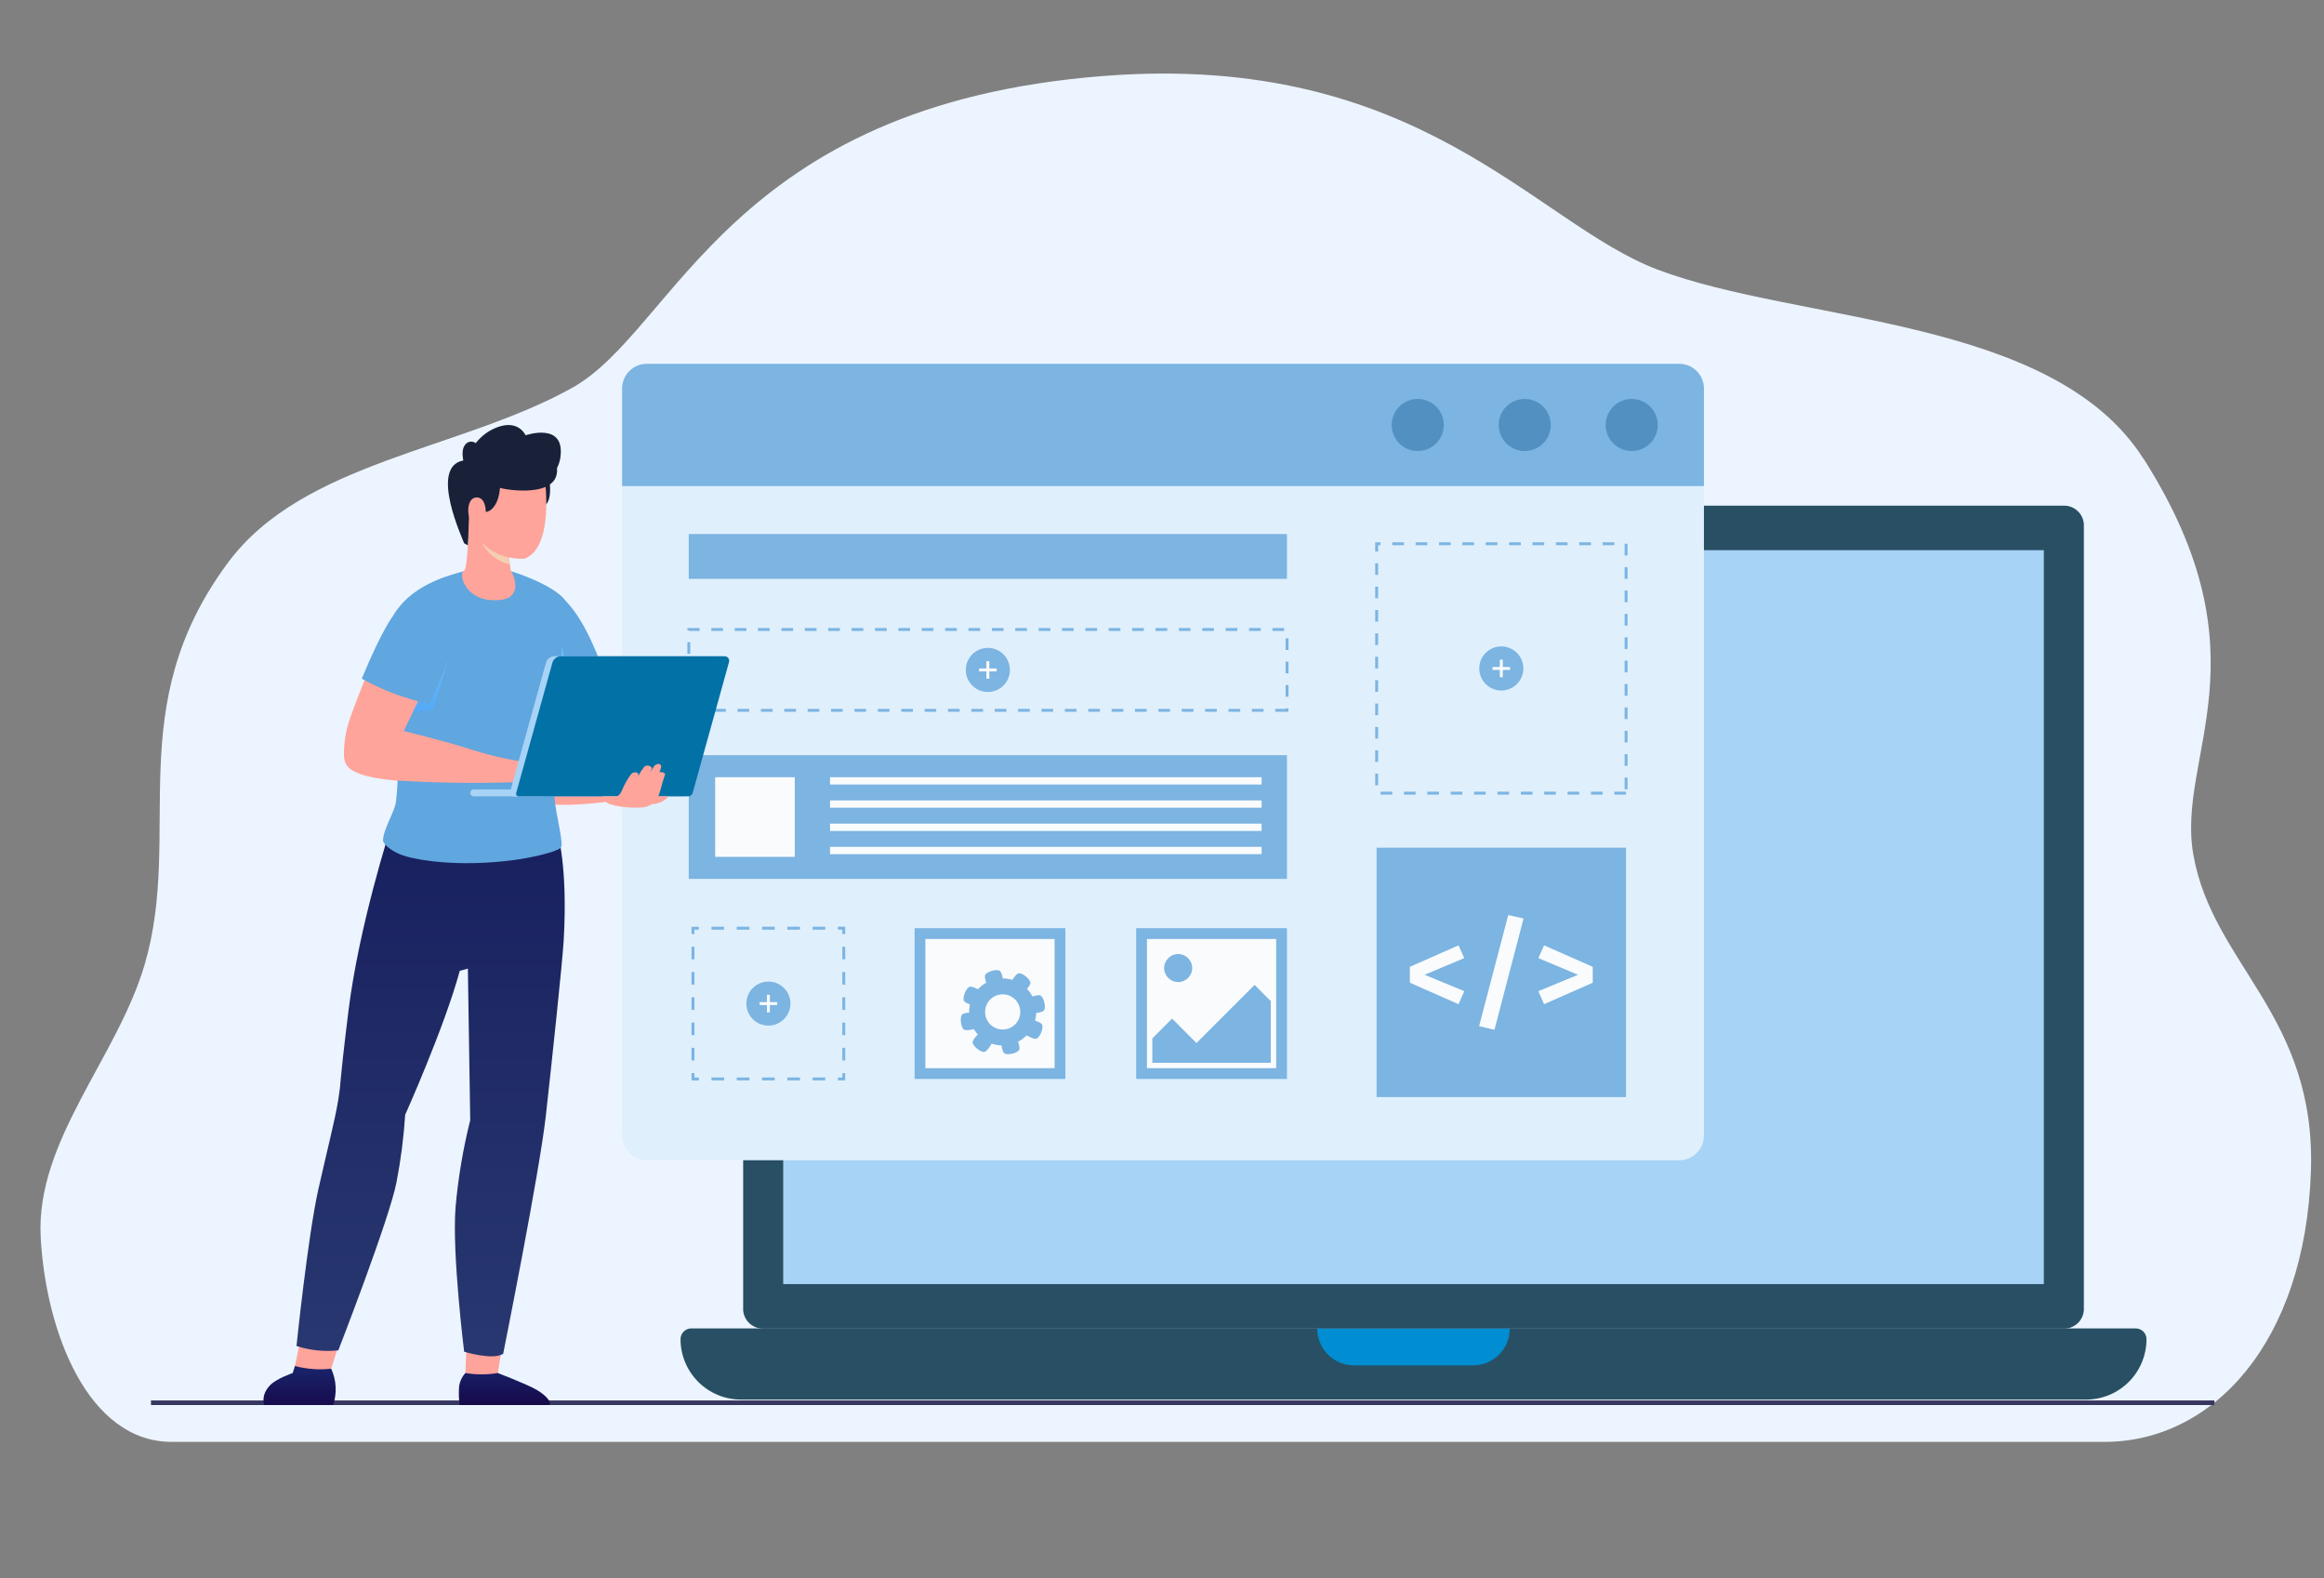
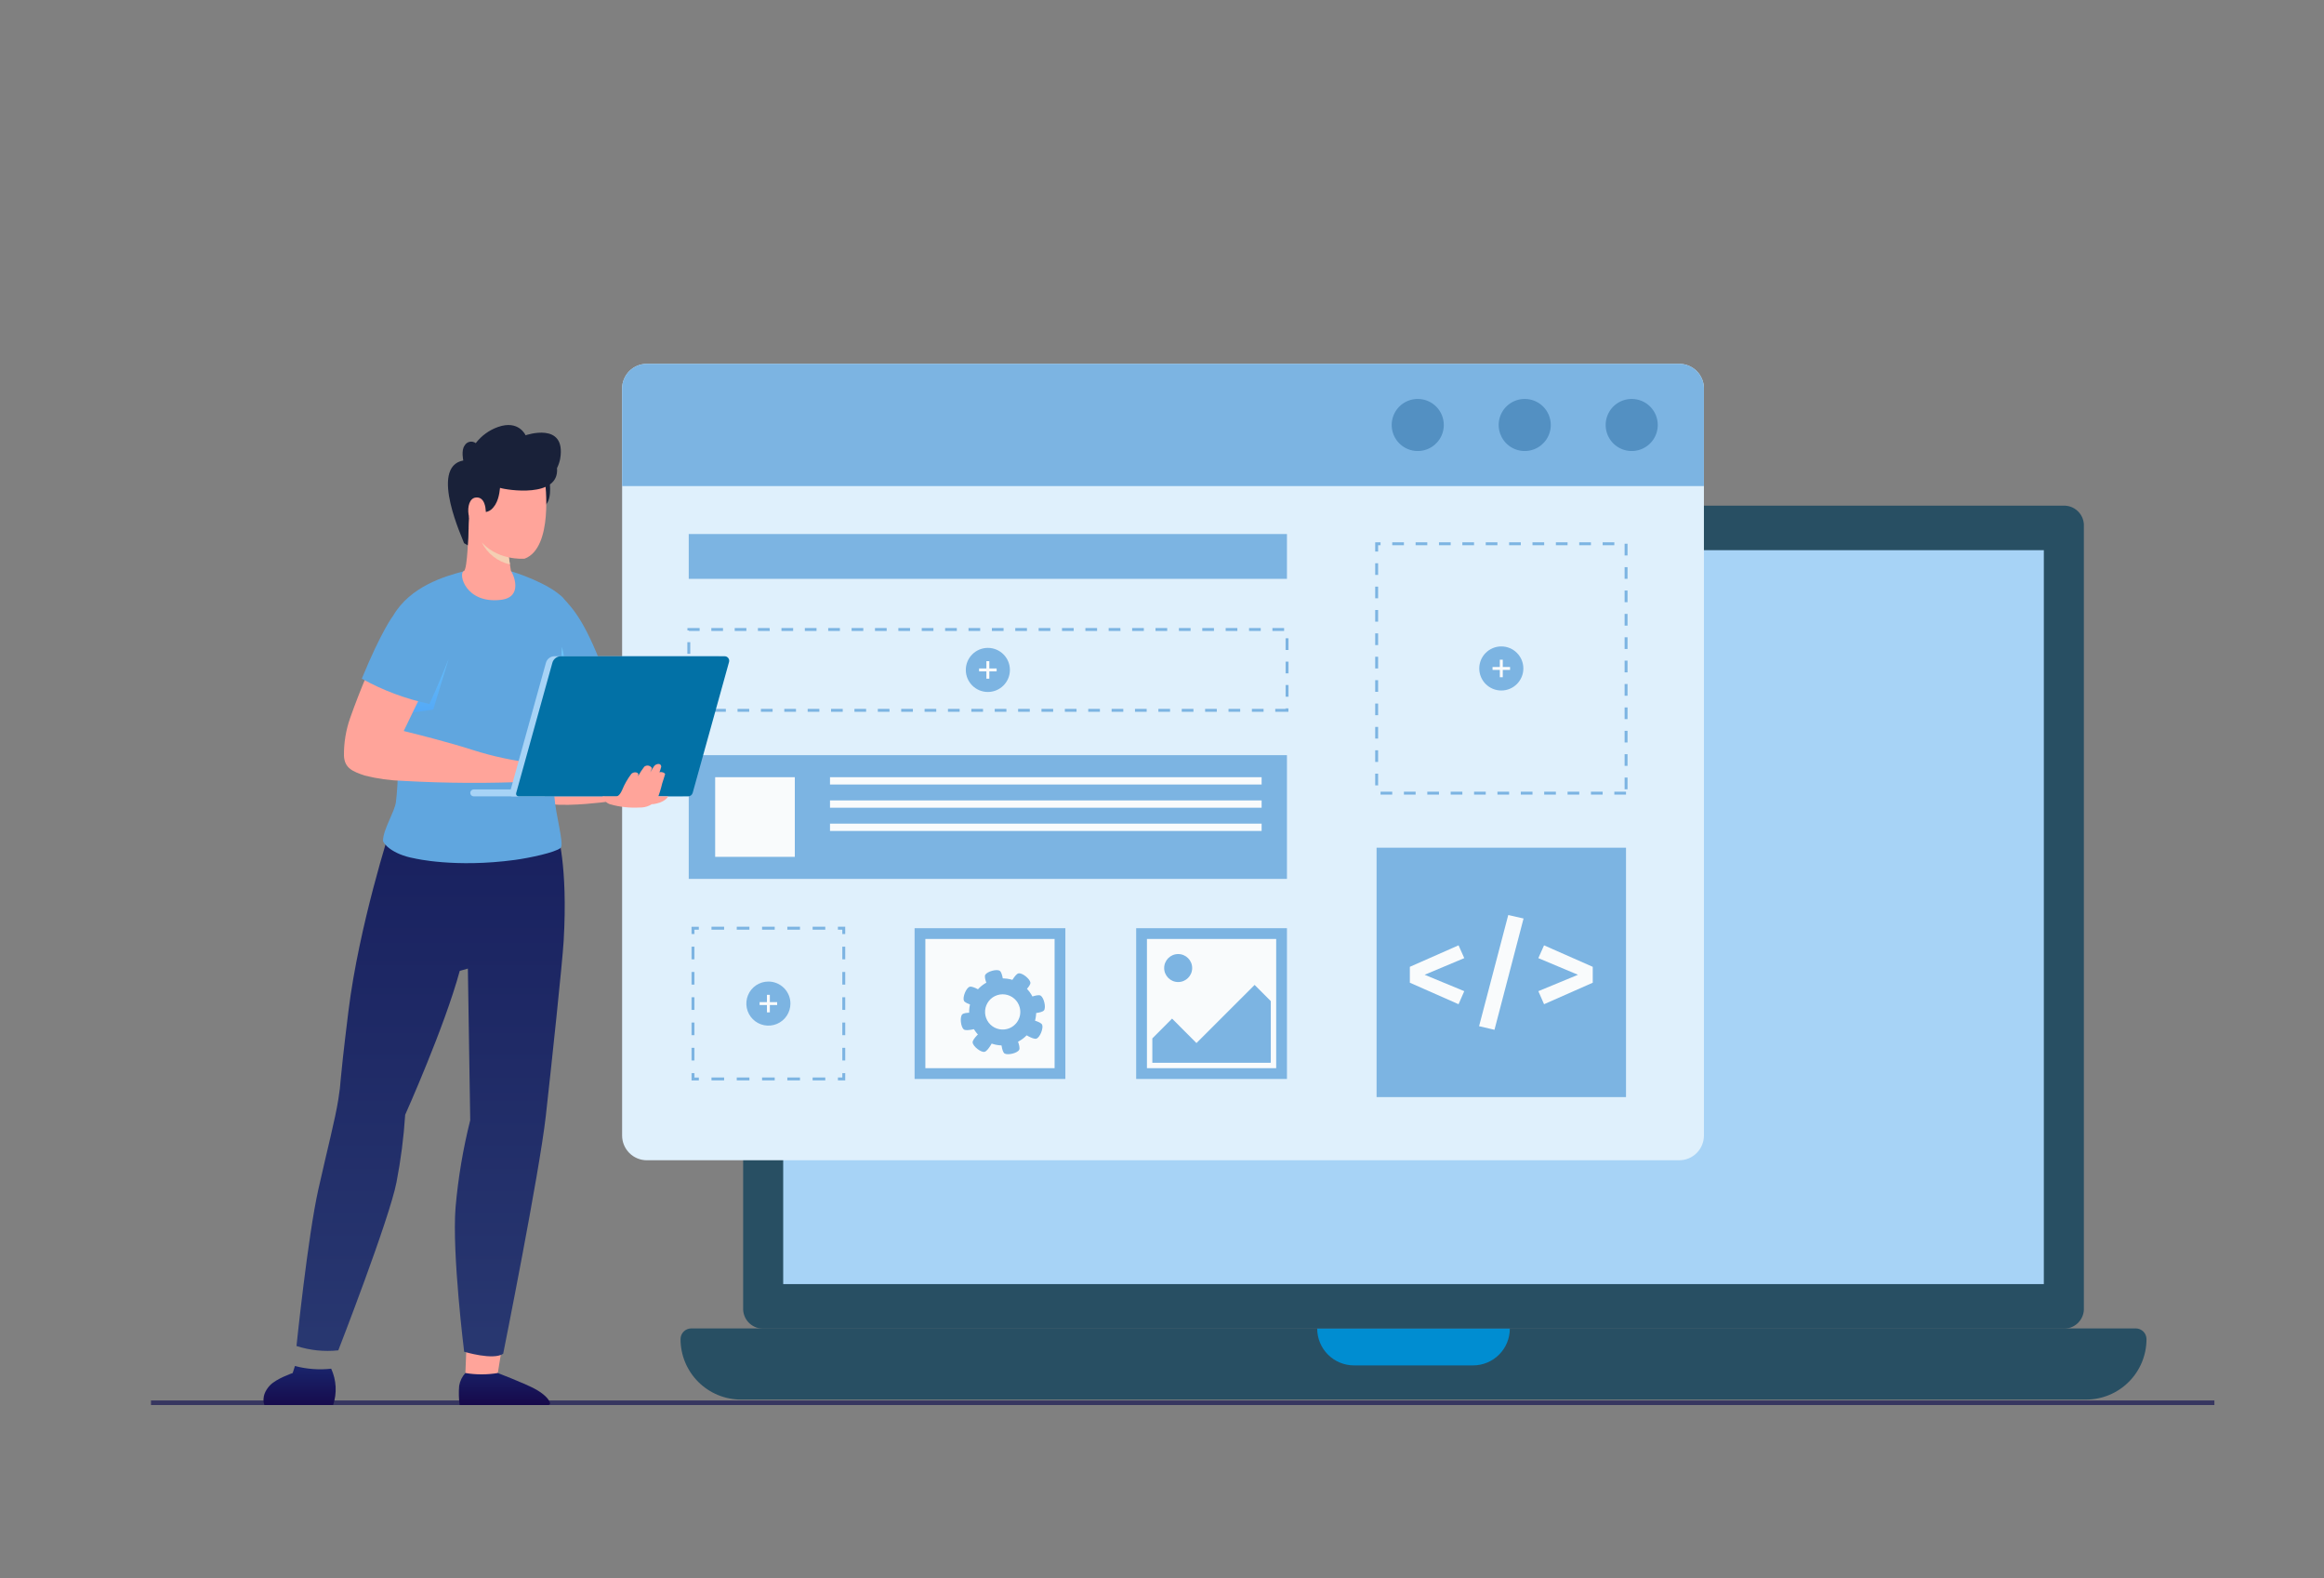
<svg xmlns="http://www.w3.org/2000/svg" width="632" height="429" viewBox="0 0 632 429" fill="none">
  <rect x="0" y="0" width="632" height="429" fill="#808080" stroke="none" />
  <g clip-path="url(#clip0_2368_1009)">
-     <path d="M582.919 124.745C558.285 85.991 489.239 87.855 450.729 73.282C417.359 60.667 385.994 13.953 300.082 20.654C198.228 28.594 183.773 89.753 155.582 105.446C125.121 122.411 82.549 125.439 62.118 152.806C32.753 192.156 49.847 226.36 39.355 262.168C31.931 287.54 9.623 310.141 11.067 336.44C12.49 362.149 23.921 392 46.728 392H572.284C601.628 392 626.928 365.143 628.447 318.304C629.809 275.92 601.735 262.317 596.467 232.345C591.74 205.437 617.254 178.702 582.951 124.735" fill="#ECF4FF" />
    <g clip-path="url(#clip1_2368_1009)">
      <path d="M602.19 380.727H41.059V381.979H602.19V380.727Z" fill="#373660" />
      <path d="M566.698 356.135C566.613 357.556 565.969 358.886 564.907 359.835C563.844 360.784 562.45 361.274 561.027 361.199H207.768C206.346 361.274 204.952 360.783 203.889 359.835C202.827 358.886 202.183 357.556 202.098 356.135V142.537C202.183 141.115 202.827 139.785 203.889 138.837C204.952 137.888 206.346 137.398 207.768 137.472H561.029C562.451 137.397 563.846 137.887 564.908 138.836C565.971 139.785 566.614 141.115 566.699 142.537L566.698 356.135Z" fill="#284F63" />
      <path d="M555.81 349.086C555.811 349.088 555.811 349.091 555.81 349.094L555.805 349.095L555.801 349.094H213C212.997 349.094 212.994 349.093 212.992 349.091C212.99 349.089 212.989 349.086 212.988 349.083V149.582H555.812L555.81 349.086Z" fill="#A7D3F6" />
      <path d="M567.29 380.495H201.51C197.15 380.495 192.969 378.764 189.886 375.683C186.803 372.601 185.071 368.422 185.07 364.064C185.07 363.291 185.378 362.549 185.925 362.002C186.472 361.456 187.214 361.148 187.987 361.148H580.812C581.586 361.148 582.328 361.456 582.875 362.002C583.422 362.549 583.729 363.291 583.729 364.064C583.729 368.422 581.997 372.602 578.914 375.683C575.831 378.765 571.65 380.496 567.29 380.497V380.495Z" fill="#284F63" />
      <path d="M410.589 361.203V361.211C410.589 363.861 409.536 366.403 407.662 368.277C405.787 370.15 403.244 371.203 400.593 371.203H368.21C365.557 371.203 363.013 370.149 361.137 368.274C359.261 366.398 358.207 363.855 358.207 361.203" fill="#008DD1" />
      <path d="M463.374 105.632V308.712C463.374 310.493 462.668 312.2 461.41 313.46C460.152 314.721 458.445 315.43 456.663 315.434H175.904C174.121 315.433 172.411 314.725 171.15 313.464C169.889 312.204 169.18 310.495 169.18 308.712V105.632C169.178 104.749 169.352 103.874 169.689 103.058C170.027 102.242 170.522 101.5 171.146 100.876C171.771 100.252 172.513 99.757 173.329 99.419C174.146 99.082 175.021 98.909 175.904 98.91H456.666C457.548 98.91 458.422 99.084 459.237 99.422C460.052 99.76 460.793 100.255 461.416 100.88C462.04 101.504 462.534 102.245 462.87 103.06C463.207 103.876 463.379 104.75 463.377 105.632H463.374Z" fill="#DFF0FC" />
      <path d="M463.374 105.632V132.153H169.18V105.632C169.178 104.749 169.352 103.874 169.689 103.058C170.027 102.242 170.522 101.5 171.146 100.876C171.771 100.252 172.513 99.757 173.329 99.419C174.146 99.082 175.021 98.909 175.904 98.91H456.666C457.548 98.91 458.422 99.084 459.237 99.422C460.052 99.76 460.793 100.255 461.416 100.88C462.04 101.504 462.534 102.245 462.87 103.06C463.207 103.876 463.379 104.75 463.377 105.632H463.374Z" fill="#7CB4E2" />
      <path d="M450.82 115.537C450.82 116.937 450.405 118.306 449.627 119.471C448.848 120.635 447.742 121.543 446.448 122.079C445.153 122.615 443.729 122.756 442.355 122.483C440.981 122.209 439.718 121.535 438.728 120.545C437.737 119.555 437.062 118.293 436.789 116.92C436.515 115.546 436.655 114.122 437.191 112.828C437.728 111.534 438.636 110.429 439.8 109.65C440.965 108.872 442.335 108.457 443.736 108.457C445.615 108.457 447.416 109.203 448.745 110.531C450.073 111.858 450.82 113.659 450.82 115.537Z" fill="#5390C2" />
      <path d="M421.726 115.537C421.726 116.937 421.311 118.306 420.533 119.471C419.755 120.635 418.648 121.543 417.354 122.079C416.059 122.615 414.635 122.756 413.261 122.482C411.886 122.209 410.624 121.535 409.633 120.545C408.643 119.554 407.968 118.292 407.695 116.919C407.421 115.545 407.562 114.121 408.098 112.828C408.634 111.534 409.542 110.428 410.708 109.65C411.873 108.872 413.242 108.457 414.644 108.457C416.522 108.457 418.323 109.203 419.651 110.531C420.98 111.859 421.726 113.659 421.726 115.537Z" fill="#5390C2" />
      <path d="M392.632 115.537C392.633 116.937 392.217 118.306 391.439 119.471C390.661 120.635 389.554 121.543 388.26 122.079C386.966 122.615 385.541 122.756 384.167 122.482C382.793 122.209 381.53 121.535 380.54 120.545C379.549 119.554 378.874 118.292 378.601 116.919C378.328 115.545 378.468 114.121 379.004 112.828C379.541 111.534 380.449 110.428 381.614 109.65C382.779 108.872 384.149 108.457 385.55 108.457C387.428 108.457 389.229 109.203 390.558 110.531C391.886 111.859 392.632 113.659 392.632 115.537Z" fill="#5390C2" />
      <path d="M349.979 252.344H308.977V293.328H349.979V252.344Z" fill="#7CB4E2" />
      <path d="M347.051 255.27H311.906V290.399H347.051V255.27Z" fill="#F9FBFC" />
      <path d="M320.397 266.982C322.5 266.982 324.205 265.279 324.205 263.177C324.205 261.075 322.5 259.371 320.397 259.371C318.294 259.371 316.59 261.075 316.59 263.177C316.59 265.279 318.294 266.982 320.397 266.982Z" fill="#7CB4E2" />
      <path d="M345.587 272.17V288.892L345.424 288.936H313.371V282.305L318.739 276.922L325.37 283.57L341.185 267.762L345.587 272.17Z" fill="#7CB4E2" />
      <path d="M289.721 252.344H248.719V293.328H289.721V252.344Z" fill="#7CB4E2" />
      <path d="M286.793 255.27H251.648V290.399H286.793V255.27Z" fill="#F9FBFC" />
      <path d="M442.184 230.461H374.355V298.26H442.184V230.461Z" fill="#7CB4E2" />
      <path d="M349.98 145.184H187.297V157.366H349.98V145.184Z" fill="#7CB4E2" />
      <path d="M442.186 216.024H439.007V215.231H442.186V216.024ZM435.828 216.024H432.649V215.231H435.834L435.828 216.024ZM429.471 216.024H426.292V215.231H429.471V216.024ZM423.114 216.024H419.936V215.231H423.115L423.114 216.024ZM416.756 216.024H413.577V215.231H416.756V216.024ZM410.399 216.024H407.221V215.231H410.397L410.399 216.024ZM404.042 216.024H400.864V215.231H404.042V216.024ZM397.684 216.024H394.505V215.231H397.678L397.684 216.024ZM391.327 216.024H388.149V215.231H391.327V216.024ZM384.97 216.024H381.79V215.231H384.97V216.024ZM378.612 216.024H375.434V215.231H378.612V216.024ZM442.599 214.57H441.804V211.391H442.599V214.57ZM374.771 213.507H373.977V210.33H374.771V213.507ZM442.599 208.211H441.804V205.034H442.599V208.211ZM374.771 207.151H373.977V203.976H374.771V207.151ZM442.599 201.857H441.804V198.678H442.599V201.857ZM374.771 200.797H373.977V197.62H374.771V200.797ZM442.599 195.501H441.804V192.324H442.599V195.501ZM374.771 194.441H373.977V191.263H374.771V194.441ZM442.599 189.144H441.804V185.967H442.599V189.144ZM374.771 188.084H373.977V184.907H374.771V188.084ZM442.599 182.788H441.804V179.611H442.599V182.788ZM374.771 181.728H373.977V178.551H374.771V181.728ZM442.599 176.431H441.804V173.254H442.599V176.431ZM374.771 175.372H373.977V172.194H374.771V175.372ZM442.599 170.076H441.804V166.899H442.599V170.076ZM374.771 169.014H373.977V165.838H374.771V169.014ZM442.599 163.717H441.804V160.54H442.599V163.717ZM374.771 162.658H373.977V159.481H374.771V162.658ZM442.599 157.362H441.804V154.185H442.599V157.362ZM374.771 156.302H373.977V153.125H374.771V156.302ZM442.599 151.006H441.804V147.829H442.599V151.006ZM374.771 149.945H373.977V147.43H375.434V148.227H374.771V149.945ZM439.008 148.227H435.834V147.433H439.012L439.008 148.227ZM432.647 148.227H429.468V147.433H432.647V148.227ZM426.29 148.227H423.115V147.433H426.294L426.29 148.227ZM419.933 148.227H416.755V147.433H419.933V148.227ZM413.576 148.227H410.397V147.433H413.575L413.576 148.227ZM407.219 148.227H404.041V147.433H407.219V148.227ZM400.861 148.227H397.678V147.433H400.857L400.861 148.227ZM394.505 148.227H391.326V147.433H394.505V148.227ZM388.146 148.227H384.968V147.433H388.146V148.227ZM381.79 148.227H378.611V147.433H381.79V148.227Z" fill="#7CB4E2" />
      <path d="M349.98 205.301H187.297V238.936H349.98V205.301Z" fill="#7CB4E2" />
      <path d="M216.145 211.293H194.484V232.945H216.145V211.293Z" fill="#F9FBFC" />
      <path d="M343.091 211.293H225.715V213.279H343.091V211.293Z" fill="#F9FBFC" />
      <path d="M343.091 223.918H225.715V225.904H343.091V223.918Z" fill="#F9FBFC" />
      <path d="M343.091 217.605H225.715V219.592H343.091V217.605Z" fill="#F9FBFC" />
-       <path d="M343.091 230.23H225.715V232.217H343.091V230.23Z" fill="#F9FBFC" />
      <path d="M229.855 293.728H227.871V292.934H229.064V291.742H229.858L229.855 293.728Z" fill="#7CB4E2" />
      <path d="M224.43 293.728H220.992V292.934H224.43V293.728ZM217.552 293.728H214.115V292.934H217.552V293.728ZM210.675 293.728H207.242V292.934H210.679L210.675 293.728ZM203.799 293.728H200.358V292.934H203.796L203.799 293.728ZM196.922 293.728H193.484V292.934H196.922V293.728Z" fill="#7CB4E2" />
      <path d="M190.046 293.729H188.062V291.746H188.857V292.938H190.05L190.046 293.729Z" fill="#7CB4E2" />
      <path d="M188.852 288.302H188.059V284.862H188.852V288.302ZM188.852 281.428H188.059V277.993H188.852V281.428ZM188.852 274.554H188.059V271.118H188.852V274.554ZM188.852 267.68H188.059V264.244H188.852V267.68ZM188.852 260.806H188.059V257.371H188.852V260.806Z" fill="#7CB4E2" />
      <path d="M188.853 253.936H188.059V251.953H190.042V252.747H188.85L188.853 253.936Z" fill="#7CB4E2" />
      <path d="M224.43 252.743H220.992V251.949H224.43V252.743ZM217.552 252.743H214.115V251.949H217.552V252.743ZM210.676 252.743H207.242V251.949H210.68L210.676 252.743ZM203.799 252.743H200.358V251.949H203.796L203.799 252.743ZM196.922 252.743H193.484V251.949H196.922V252.743Z" fill="#7CB4E2" />
      <path d="M229.854 253.935H229.06V252.743H227.867V251.949H229.851L229.854 253.935Z" fill="#7CB4E2" />
      <path d="M229.857 288.302H229.062V284.862H229.857V288.302ZM229.857 281.428H229.062V277.993H229.857V281.428ZM229.857 274.554H229.062V271.118H229.857V274.554ZM229.857 267.68H229.062V264.244H229.857V267.68ZM229.857 260.806H229.062V257.371H229.857V260.806Z" fill="#7CB4E2" />
      <path d="M214.953 272.839C214.953 274.024 214.601 275.182 213.943 276.168C213.284 277.153 212.348 277.921 211.253 278.374C210.157 278.828 208.952 278.946 207.789 278.715C206.627 278.484 205.559 277.913 204.72 277.076C203.882 276.238 203.311 275.17 203.08 274.008C202.849 272.846 202.967 271.641 203.421 270.546C203.875 269.451 204.643 268.516 205.629 267.857C206.614 267.199 207.773 266.848 208.959 266.848C210.549 266.848 212.073 267.479 213.197 268.602C214.321 269.726 214.953 271.25 214.953 272.839Z" fill="#7CB4E2" />
      <path d="M209.357 270.457H208.562V275.225H209.357V270.457Z" fill="#F9FBFC" />
      <path d="M211.344 272.441H206.574V273.236H211.344V272.441Z" fill="#F9FBFC" />
      <path d="M350.38 193.515H346.803V192.72H349.589V192.586H350.383L350.38 193.515ZM343.624 193.515H340.445V192.72H343.623L343.624 193.515ZM337.266 193.515H334.088V192.72H337.266V193.515ZM330.906 193.515H327.727V192.72H330.906V193.515ZM324.549 193.515H321.371V192.72H324.549V193.515ZM318.192 193.515H315.014V192.72H318.192V193.515ZM311.835 193.515H308.655V192.72H311.835V193.515ZM305.475 193.515H302.296V192.72H305.475V193.515ZM299.118 193.515H295.94V192.72H299.118V193.515ZM292.761 193.515H289.579V192.72H292.758L292.761 193.515ZM286.403 193.515H283.225V192.72H286.403V193.515ZM280.046 193.515H276.868V192.72H280.046V193.515ZM273.688 193.515H270.51V192.72H273.688V193.515ZM267.331 193.515H264.153V192.72H267.328L267.331 193.515ZM260.971 193.515H257.793V192.72H260.971V193.515ZM254.613 193.515H251.435V192.72H254.609L254.613 193.515ZM248.256 193.515H245.078V192.72H248.256V193.515ZM241.898 193.515H238.717V192.72H241.891L241.898 193.515ZM235.538 193.515H232.359V192.72H235.538V193.515ZM229.181 193.515H225.999V192.72H229.173L229.181 193.515ZM222.823 193.515H219.644V192.72H222.823V193.515ZM216.466 193.515H213.285V192.72H216.466V193.515ZM210.106 193.515H206.927V192.72H210.106V193.515ZM203.749 193.515H200.57V192.72H203.749V193.515ZM197.392 193.515H194.213V192.72H197.392V193.515ZM191.034 193.515H187.855V192.72H191.034V193.515ZM187.721 190.469H186.927V187.292H187.721V190.469ZM350.405 189.409H349.611V186.232H350.405V189.409ZM187.721 184.115H186.927V180.938H187.721V184.115ZM350.405 183.053H349.611V179.876H350.405V183.053ZM187.716 177.76H186.922V174.583H187.716V177.76ZM350.4 176.7H349.607V173.523H350.4V176.7ZM349.208 171.535H346.029V170.742H349.208V171.535ZM342.851 171.535H339.671V170.742H342.85L342.851 171.535ZM336.494 171.535H333.315V170.742H336.494V171.535ZM330.136 171.535H326.953V170.742H330.133L330.136 171.535ZM323.775 171.535H320.597V170.742H323.775V171.535ZM317.419 171.535H314.234V170.742H317.413L317.419 171.535ZM311.061 171.535H307.882V170.742H311.061V171.535ZM304.704 171.535H301.495V170.742H304.673L304.704 171.535ZM298.346 171.535H295.167V170.742H298.346V171.535ZM291.989 171.535H288.809V170.742H291.988L291.989 171.535ZM285.632 171.535H282.453V170.742H285.632V171.535ZM279.274 171.535H276.095V170.742H279.274V171.535ZM272.916 171.535H269.737V170.742H272.916V171.535ZM266.559 171.535H263.38V170.742H266.559V171.535ZM260.202 171.535H257.024V170.742H260.202V171.535ZM253.842 171.535H250.663V170.742H253.842V171.535ZM247.484 171.535H244.305V170.742H247.484V171.535ZM241.127 171.535H237.948V170.742H241.127V171.535ZM234.769 171.535H231.588V170.742H234.773L234.769 171.535ZM228.408 171.535H225.229V170.742H228.407L228.408 171.535ZM222.05 171.535H218.872V170.742H222.055L222.05 171.535ZM215.693 171.535H212.515V170.742H215.693V171.535ZM209.337 171.535H206.113V170.742H209.293L209.337 171.535ZM202.976 171.535H199.798V170.742H202.976V171.535ZM196.619 171.535H193.441V170.742H196.618L196.619 171.535ZM190.261 171.535H187.344V171.405H186.946V170.742H190.259L190.261 171.535Z" fill="#7CB4E2" />
      <path d="M268.644 188.122C271.955 188.122 274.639 185.439 274.639 182.129C274.639 178.82 271.955 176.137 268.644 176.137C265.333 176.137 262.648 178.82 262.648 182.129C262.648 185.439 265.333 188.122 268.644 188.122Z" fill="#7CB4E2" />
      <path d="M269.041 179.746H268.246V184.513H269.041V179.746Z" fill="#F9FBFC" />
      <path d="M271.028 181.73H266.258V182.525H271.028V181.73Z" fill="#F9FBFC" />
      <path d="M408.272 187.723C411.584 187.723 414.268 185.04 414.268 181.731C414.268 178.421 411.584 175.738 408.272 175.738C404.961 175.738 402.277 178.421 402.277 181.731C402.277 185.04 404.961 187.723 408.272 187.723Z" fill="#7CB4E2" />
      <path d="M408.67 179.348H407.875V184.114H408.67V179.348Z" fill="#F9FBFC" />
      <path d="M410.654 181.332H405.887V182.126H410.654V181.332Z" fill="#F9FBFC" />
      <path d="M398.199 260.479L387.422 265.003L398.199 269.461L396.646 273.007L383.402 267.163V262.841L396.646 257L398.199 260.479Z" fill="#F9FBFC" />
      <path d="M414.322 249.708L406.415 279.965L402.227 278.985L410.161 248.762L414.322 249.708Z" fill="#F9FBFC" />
      <path d="M433.141 262.844V267.166L419.898 273.009L418.345 269.464L429.122 265.006L418.344 260.482L419.897 257.004L433.141 262.844Z" fill="#F9FBFC" />
      <path d="M270.343 266.294C268.6 266.754 267.032 267.721 265.839 269.072C264.645 270.423 263.879 272.097 263.637 273.883C263.395 275.669 263.689 277.486 264.48 279.106C265.272 280.725 266.526 282.073 268.085 282.98C269.643 283.887 271.435 284.311 273.235 284.2C275.034 284.088 276.76 283.446 278.195 282.354C279.629 281.262 280.707 279.769 281.293 278.065C281.879 276.36 281.946 274.52 281.485 272.778C280.868 270.441 279.347 268.445 277.258 267.229C275.168 266.014 272.681 265.677 270.343 266.294ZM273.896 279.737C272.98 279.979 272.012 279.944 271.115 279.636C270.219 279.328 269.434 278.762 268.859 278.008C268.285 277.254 267.947 276.347 267.888 275.401C267.83 274.455 268.053 273.513 268.53 272.694C269.007 271.875 269.716 271.216 270.568 270.8C271.42 270.384 272.376 270.23 273.315 270.357C274.255 270.484 275.135 270.887 275.846 271.514C276.556 272.141 277.065 272.965 277.307 273.881C277.468 274.49 277.507 275.124 277.423 275.747C277.338 276.371 277.132 276.972 276.815 277.515C276.498 278.059 276.078 278.535 275.577 278.916C275.076 279.298 274.505 279.577 273.896 279.737Z" fill="#7CB4E2" />
      <path d="M272.932 267.803L268.957 268.853C268.957 268.853 267.441 265.866 267.941 265.004C268.458 264.118 271.092 263.349 271.908 263.954C272.719 264.544 272.932 267.803 272.932 267.803Z" fill="#7CB4E2" />
      <path d="M276.155 281.52L272.188 282.569C272.188 282.569 272.344 285.914 273.203 286.418C274.091 286.935 276.757 286.301 277.176 285.368C277.579 284.457 276.155 281.52 276.155 281.52Z" fill="#7CB4E2" />
      <path d="M267.386 269.807L265.786 273.59C265.786 273.59 262.494 272.963 262.12 272.04C261.735 271.09 262.735 268.541 263.719 268.259C264.676 267.982 267.386 269.807 267.386 269.807Z" fill="#7CB4E2" />
      <path d="M265.657 275.386L266.044 279.475C266.044 279.475 262.848 280.484 262.077 279.85C261.287 279.197 260.956 276.479 261.691 275.761C262.408 275.066 265.657 275.386 265.657 275.386Z" fill="#7CB4E2" />
      <path d="M280.012 275.551L279.125 271.542C279.125 271.542 282.175 270.143 283.011 270.683C283.876 271.233 284.537 273.891 283.897 274.692C283.277 275.47 280.012 275.551 280.012 275.551Z" fill="#7CB4E2" />
      <path d="M274.531 267.789L277.79 270.287C277.79 270.287 280.343 268.118 280.214 267.129C280.08 266.111 277.952 264.388 276.955 264.628C275.986 264.864 274.531 267.789 274.531 267.789Z" fill="#7CB4E2" />
      <path d="M270.185 282.797L266.926 280.297C266.926 280.297 264.37 282.466 264.501 283.452C264.636 284.47 266.765 286.193 267.762 285.95C268.729 285.721 270.185 282.797 270.185 282.797Z" fill="#7CB4E2" />
      <path d="M278.145 280.831L279.744 277.051C279.744 277.051 283.036 277.676 283.412 278.599C283.797 279.549 282.798 282.097 281.812 282.382C280.853 282.654 278.145 280.831 278.145 280.831Z" fill="#7CB4E2" />
      <path d="M127.018 361.859L126.559 373.279C126.559 373.279 131.512 375.37 135.38 373.279L137.169 362.22" fill="#FFA49A" />
-       <path d="M82.987 358.121L80.133 371.709C80.133 371.709 85.629 374.409 89.924 372.555L93.463 361.276" fill="#FFA49A" />
      <path d="M124.995 381.98H149.111C149.18 381.981 149.248 381.967 149.311 381.938C149.374 381.91 149.43 381.868 149.474 381.815C149.519 381.763 149.551 381.701 149.569 381.634C149.587 381.567 149.59 381.497 149.577 381.43C149.356 380.435 147.933 378.864 145.199 377.444C142.365 375.973 135.381 373.273 135.381 373.273C132.458 373.765 129.474 373.765 126.551 373.273C125.667 374.251 125.082 375.461 124.866 376.761C124.72 378.5 124.763 380.25 124.995 381.98Z" fill="url(#paint0_linear_2368_1009)" />
      <path d="M106.187 225.211C106.187 225.211 97.614 251.629 94.743 274.984C91.871 298.338 92.951 292.915 92.002 298.914C91.147 304.322 89.085 312.136 86.57 323.361C83.709 336.128 80.629 365.932 80.629 365.932C84.294 367.119 88.169 367.521 92.001 367.11C92.001 367.11 105.872 331.468 107.819 321.436C109 315.367 109.791 309.229 110.189 303.059C110.189 303.059 120.905 279.175 125.025 263.946L127.235 263.324L127.875 304.543C125.923 312.326 124.589 320.251 123.887 328.245C122.885 340.7 126.227 367.489 126.227 367.489C126.227 367.489 134.143 369.892 136.838 368.033C136.838 368.033 146.698 318.877 148.431 303.378C150.013 289.235 152.944 261.656 153.287 255.778C154.494 235.064 151.526 226.216 151.526 226.216L106.187 225.211Z" fill="url(#paint1_linear_2368_1009)" />
      <path d="M90.069 372.1C86.764 372.464 83.421 372.216 80.207 371.367L79.596 373.275C79.596 373.275 75.087 374.811 73.366 376.674C70.751 379.506 71.907 381.982 71.907 381.982H90.595C91.676 378.74 91.488 375.209 90.069 372.1Z" fill="url(#paint2_linear_2368_1009)" />
      <path d="M164.804 218.003C164.804 218.003 155.41 219.254 150.065 218.647C143.881 217.947 149.618 212.059 149.618 212.059L164.141 215.558L164.804 218.003Z" fill="#FFA49A" />
      <path d="M150.863 191.516C151.821 191.283 152.736 191.037 153.611 190.777C162.605 188.134 165.1 184.981 165.1 184.981C159.455 169.154 155.882 165.598 153.237 162.683C148.371 157.318 152.047 174.463 152.612 174.769L150.863 191.516Z" fill="#60A6DF" />
      <path style="mix-blend-mode:multiply" d="M152.827 175.844L154.896 185.417L149.898 184.168L152.827 175.844Z" fill="url(#paint3_linear_2368_1009)" />
      <path d="M107.67 218.041C107.363 220.599 104.14 225.616 104.16 228.552C104.16 229.258 106.584 232.276 112.748 233.367C112.748 233.367 123.723 235.994 140.072 233.776C143.869 233.26 150.984 231.777 152.468 230.51C153.489 229.637 151.119 221.617 150.752 216.501C149.897 204.636 151.959 201.913 152.106 191.761C152.106 191.508 152.119 191.255 152.119 191.003C152.385 175.35 153.97 167.523 153.237 162.687C149.608 158.634 139.591 155.448 138.951 155.316C138.925 155.303 128.409 155.236 126.116 155.316C120.866 156.664 111.581 159.453 106.957 167.322C107.211 173.61 106.804 181.249 107.564 191.04C107.699 192.512 108.99 207.131 107.67 218.041Z" fill="#60A6DF" />
      <path d="M149.483 131.215C149.483 131.215 150.273 136.669 147.733 137.667L146.734 131.63" fill="#192139" />
      <path d="M136.225 163.074C142.378 162.335 139.616 156.069 138.959 155.238L138.951 155.248C138.951 155.248 137.928 148.574 137.845 148.25L127.408 143.695C127.408 143.695 127.167 155.09 126.124 155.242C124.533 155.992 126.656 164.212 136.225 163.074Z" fill="#FFA49A" />
      <path style="mix-blend-mode:multiply" d="M131.035 147.492C131.786 148.989 132.861 150.3 134.182 151.329C135.504 152.358 137.039 153.079 138.674 153.44L137.847 148.249L131.035 147.492Z" fill="url(#paint4_linear_2368_1009)" />
      <path d="M148.236 130.96C148.236 130.96 150.598 148.933 142.665 151.884C142.665 151.884 134.766 152.628 130.162 146.44C128.836 144.656 127.159 144.256 126.613 142.102C125.724 138.603 124.47 132.153 126.07 128.265C128.352 122.729 148.02 117.478 148.236 130.96Z" fill="#FFA49A" />
      <path d="M142.933 118.337C142.933 118.337 141.086 114.064 135.394 116.094C133.009 116.946 130.921 118.467 129.379 120.476C129.142 120.297 128.869 120.172 128.579 120.109C128.288 120.046 127.988 120.048 127.698 120.112C127.408 120.177 127.135 120.305 126.9 120.485C126.664 120.666 126.47 120.895 126.332 121.158C125.381 122.448 125.99 125.189 125.99 125.189C116.528 126.923 126.082 147.011 126.197 147.663L127.208 148.255C127.476 145.315 127.391 142.626 127.558 140.573C127.608 139.951 128.593 139.592 128.823 139.156C130.683 139.466 132.514 139.44 133.566 138.543C135.415 136.969 135.79 134.38 135.984 132.631C137.734 133.224 152.185 135.504 151.477 127.266C151.878 126.457 152.168 125.597 152.34 124.71C154.045 114.481 142.933 118.337 142.933 118.337Z" fill="#192139" />
      <path d="M130.679 143.084C127.1 144.456 125.982 135.649 129.38 135.26C131.957 134.963 132.064 138.558 132.064 138.558C132.064 138.558 132.723 142.302 130.679 143.084Z" fill="#FFA49A" />
      <path style="mix-blend-mode:multiply" d="M121.945 179.344L117.826 192.912L109.496 194.078L121.945 179.344Z" fill="url(#paint5_linear_2368_1009)" />
      <path d="M95.212 195.221C97.932 187.537 101.103 180.021 104.71 172.711L118.638 180.704C118.638 180.704 113.317 191.317 109.79 198.739C113.193 199.569 121.982 201.771 128.714 203.94C134.071 205.642 139.581 206.819 145.166 207.453C144.935 209.115 144.812 210.791 144.798 212.468C133.105 213.011 121.391 212.953 109.704 212.296C106.146 212.194 102.61 211.706 99.157 210.841C95.901 209.722 93.688 208.845 93.537 205.445C93.494 201.965 94.061 198.505 95.212 195.221Z" fill="#FFA49A" />
      <path d="M128.826 216.502H148.12V214.613H128.826C128.575 214.614 128.336 214.713 128.159 214.89C127.982 215.067 127.883 215.307 127.883 215.557C127.883 215.681 127.907 215.804 127.954 215.918C128.001 216.033 128.071 216.137 128.158 216.225C128.246 216.312 128.35 216.382 128.464 216.43C128.579 216.477 128.702 216.502 128.826 216.502Z" fill="#A7D3F6" />
      <path d="M139.268 216.499H185.378C185.66 216.499 185.933 216.406 186.158 216.236C186.382 216.066 186.544 215.827 186.62 215.556L196.507 179.977C196.558 179.793 196.566 179.6 196.531 179.413C196.495 179.226 196.416 179.049 196.301 178.898C196.185 178.746 196.036 178.623 195.866 178.539C195.695 178.454 195.507 178.41 195.316 178.41H150.799C150.27 178.411 149.755 178.584 149.334 178.905C148.912 179.225 148.608 179.674 148.466 180.184L138.613 215.64C138.586 215.741 138.583 215.846 138.603 215.949C138.623 216.051 138.666 216.147 138.73 216.23C138.793 216.313 138.874 216.38 138.967 216.427C139.061 216.473 139.163 216.498 139.268 216.499Z" fill="#A7D3F6" />
      <path d="M141.018 216.499H187.129C187.411 216.498 187.684 216.406 187.908 216.236C188.132 216.066 188.294 215.827 188.37 215.556L198.257 179.977C198.308 179.793 198.316 179.6 198.281 179.413C198.245 179.226 198.166 179.05 198.051 178.898C197.936 178.747 197.787 178.624 197.616 178.539C197.446 178.454 197.258 178.41 197.067 178.41H152.549C152.02 178.411 151.505 178.584 151.084 178.905C150.662 179.225 150.358 179.674 150.216 180.184L140.363 215.64C140.336 215.741 140.333 215.846 140.353 215.949C140.373 216.051 140.416 216.147 140.48 216.23C140.543 216.313 140.624 216.38 140.717 216.427C140.811 216.473 140.913 216.498 141.018 216.499Z" fill="#0271A6" />
      <path d="M181.717 216.5C181.717 216.5 180.923 218.284 177.301 218.65L177.553 216.5H181.717Z" fill="#FFA49A" />
      <path d="M180.874 210.449C180.793 210.11 179.986 209.74 179.334 209.959C179.529 209.461 179.693 208.951 179.824 208.433C179.756 207.49 178.835 207.61 178.313 207.903C177.71 208.24 177.008 209.798 176.818 209.965C177.012 209.599 177.168 209.215 177.285 208.818C177.184 208.643 177.047 208.493 176.882 208.377C176.718 208.261 176.53 208.182 176.332 208.146C176.134 208.11 175.931 208.118 175.736 208.168C175.541 208.219 175.36 208.311 175.204 208.438C174.57 209.263 173.999 210.134 173.497 211.045C173.554 210.862 173.59 210.674 173.607 210.483C173.474 209.923 172.418 209.724 171.708 210.366C170.679 211.716 169.833 213.196 169.19 214.767C168.509 216.302 167.876 216.494 167.673 216.494H163.879C164.012 217.004 164.272 217.472 164.636 217.853C165 218.234 165.456 218.516 165.959 218.672C168.552 219.392 171.245 219.684 173.932 219.537C174.847 219.566 175.757 219.381 176.587 218.996C177.418 218.612 178.147 218.038 178.716 217.321C179.279 215.926 179.732 214.489 180.07 213.023C180.233 212.502 180.888 210.506 180.874 210.449Z" fill="#FFA49A" />
      <path d="M106.961 167.32C106.961 167.32 103.884 171.162 98.387 184.507C104.139 187.698 110.335 190.012 116.771 191.373C116.771 191.373 118.89 187.093 123.868 174.569" fill="#60A6DF" />
    </g>
  </g>
  <defs>
    <linearGradient id="paint0_linear_2368_1009" x1="2.821" y1="366.326" x2="2.821" y2="383.643" gradientUnits="userSpaceOnUse">
      <stop stop-color="#1A2F79" />
      <stop offset="1" stop-color="#160545" />
    </linearGradient>
    <linearGradient id="paint1_linear_2368_1009" x1="558.43" y1="363.715" x2="558.43" y2="185.597" gradientUnits="userSpaceOnUse">
      <stop stop-color="#283770" />
      <stop offset="1" stop-color="#141A5A" />
    </linearGradient>
    <linearGradient id="paint2_linear_2368_1009" x1="58.339" y1="367.079" x2="58.339" y2="384.561" gradientUnits="userSpaceOnUse">
      <stop stop-color="#1A2F79" />
      <stop offset="1" stop-color="#160545" />
    </linearGradient>
    <linearGradient id="paint3_linear_2368_1009" x1="-12.586" y1="177.06" x2="-12.586" y2="188.021" gradientUnits="userSpaceOnUse">
      <stop stop-color="#6EC4F7" />
      <stop offset="1" stop-color="#398EF6" />
    </linearGradient>
    <linearGradient id="paint4_linear_2368_1009" x1="535.088" y1="146.243" x2="545.127" y2="158.153" gradientUnits="userSpaceOnUse">
      <stop stop-color="#F4CFB3" />
      <stop offset="1" stop-color="#F2BB9B" />
    </linearGradient>
    <linearGradient id="paint5_linear_2368_1009" x1="24.072" y1="172.345" x2="24.072" y2="215.339" gradientUnits="userSpaceOnUse">
      <stop stop-color="#6EC4F7" />
      <stop offset="1" stop-color="#398EF6" />
    </linearGradient>
    <clipPath id="clip0_2368_1009">
      <rect width="632" height="429" fill="white" />
    </clipPath>
    <clipPath id="clip1_2368_1009">
      <rect width="665.091" height="288.081" fill="white" transform="translate(34.797 93.898)" />
    </clipPath>
  </defs>
</svg>